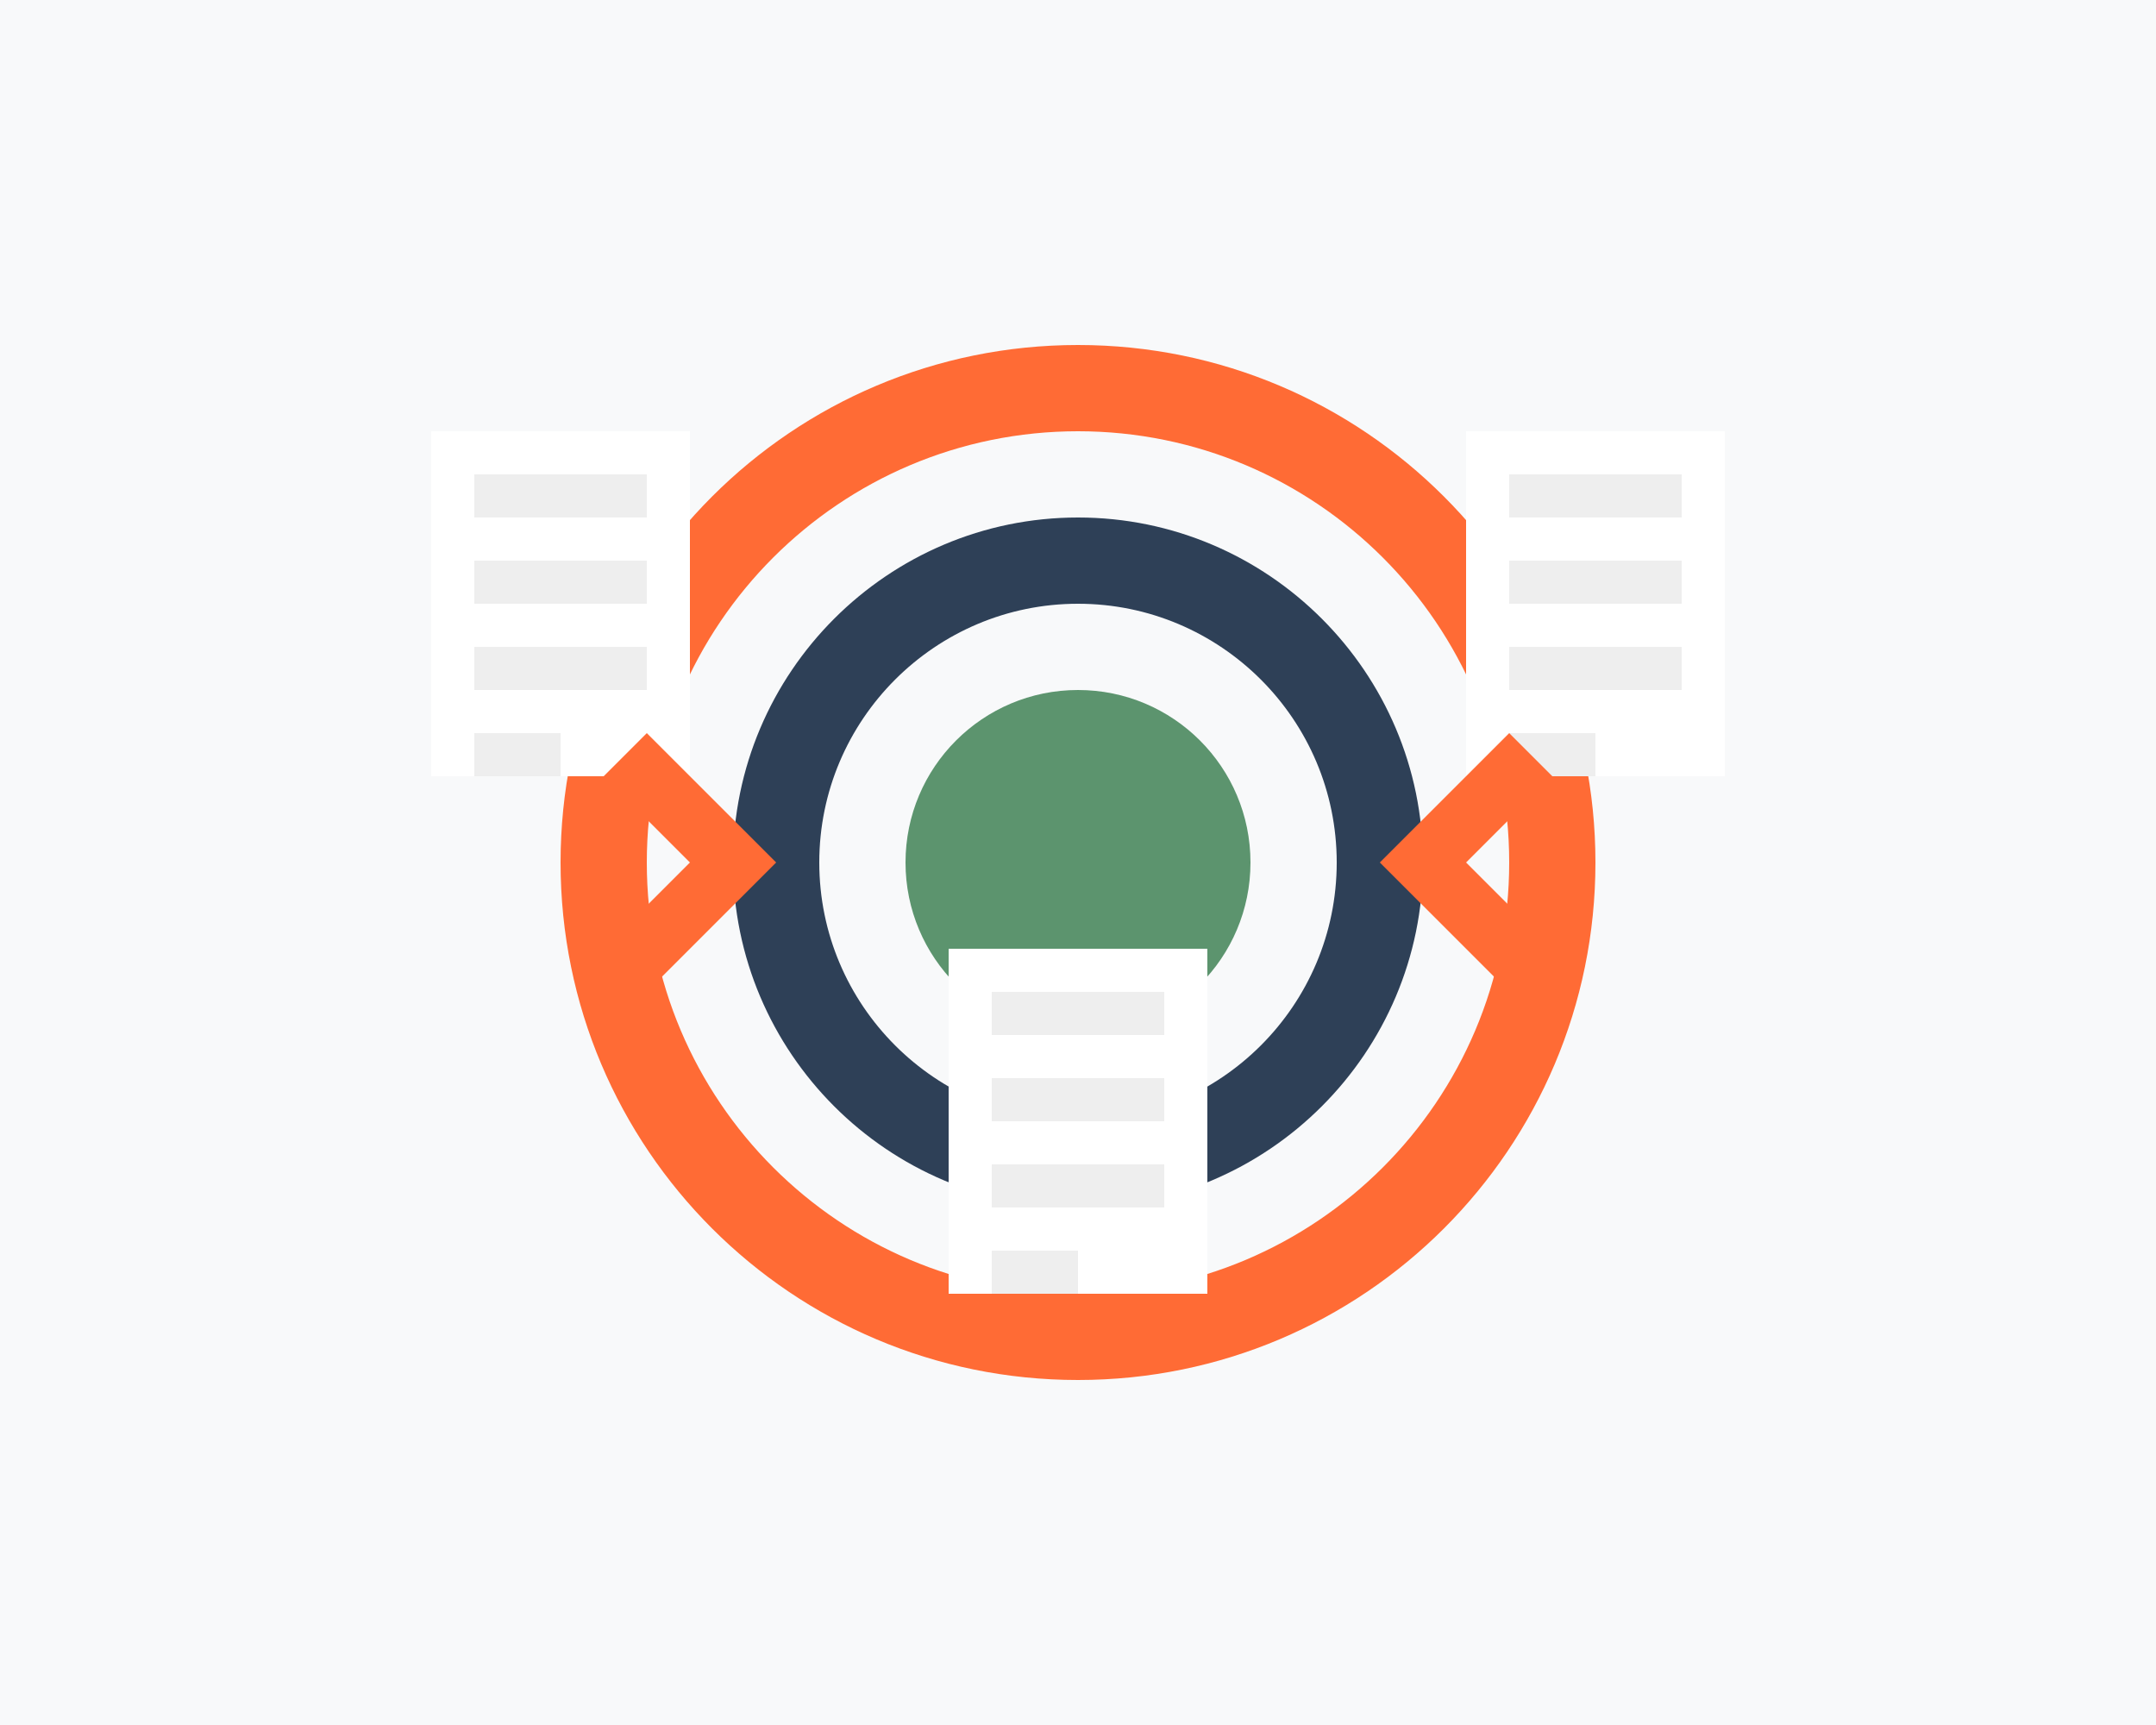
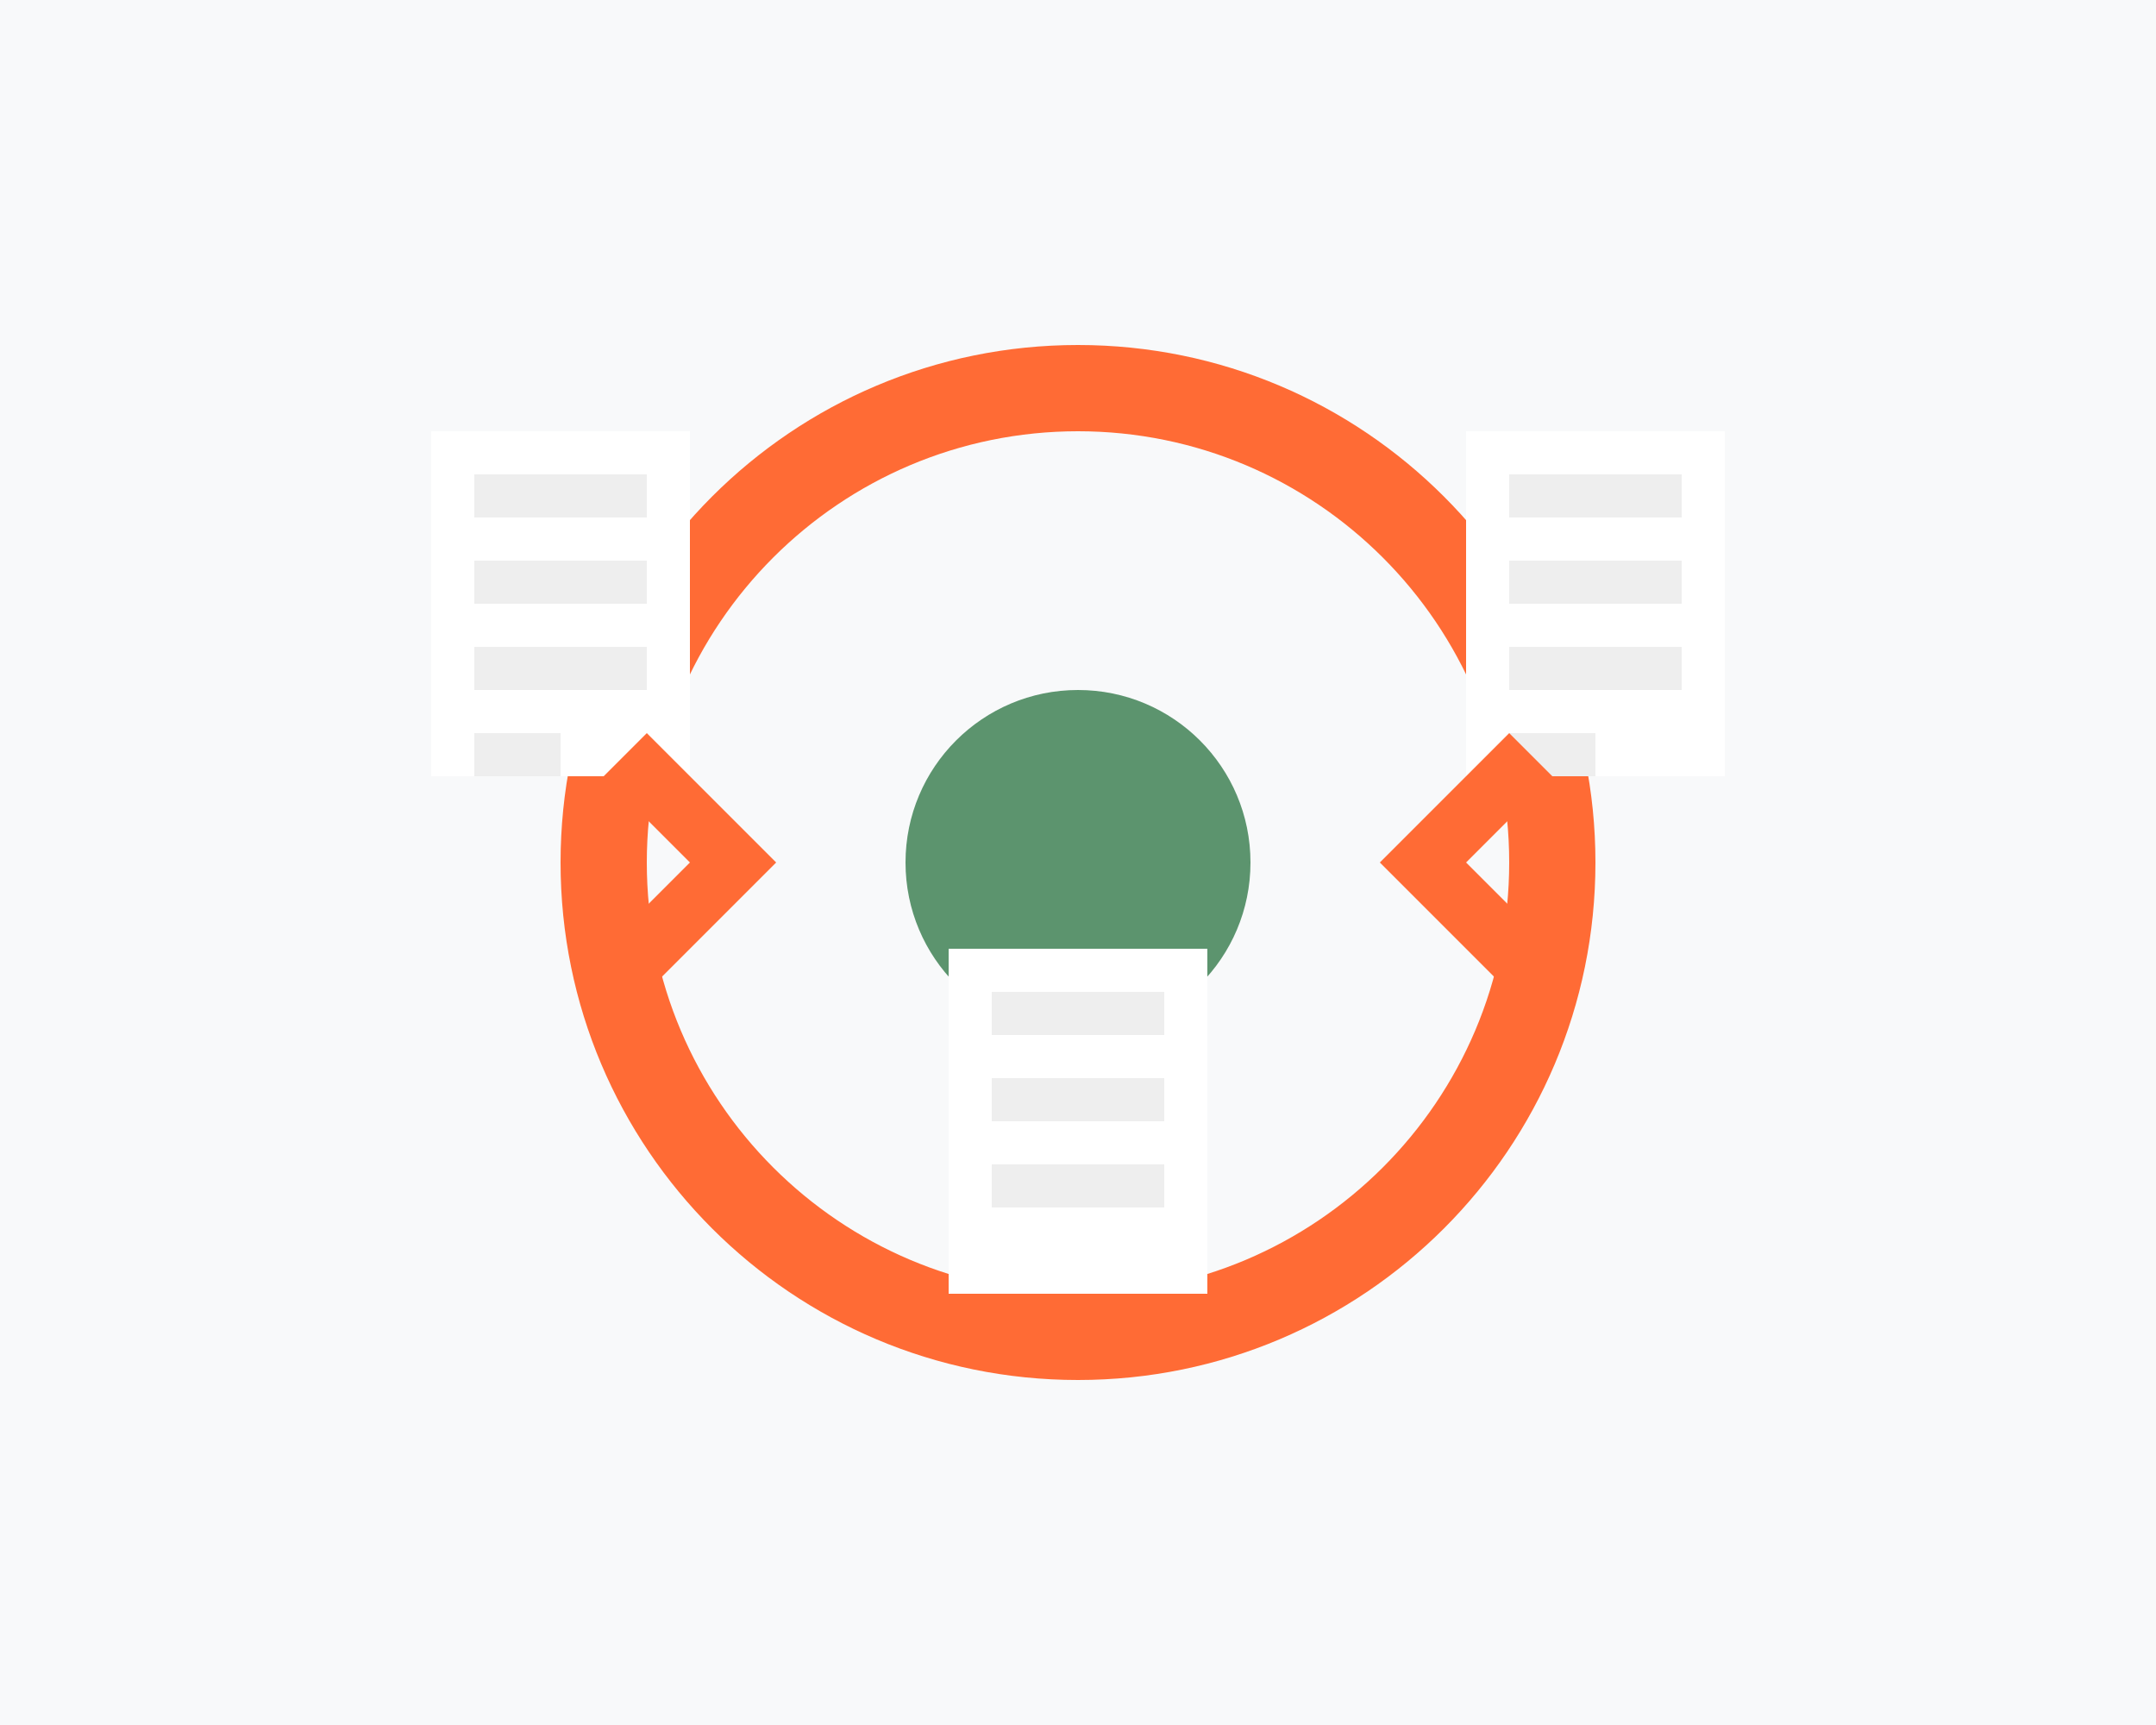
<svg xmlns="http://www.w3.org/2000/svg" viewBox="0 0 500 400">
  <style>
    .st0{fill:#F8F9FA;}
    .st1{fill:#FF6B35;}
    .st2{fill:#2E4057;}
    .st3{fill:#5C946E;}
    .st4{fill:#FFFFFF;}
    .st5{fill:#EEEEEE;}
  </style>
  <rect class="st0" width="500" height="400" />
  <g>
    <path class="st1" d="M250,80c-66.3,0-120,53.7-120,120s53.7,120,120,120s120-53.7,120-120S316.3,80,250,80z M250,300c-55.2,0-100-44.8-100-100s44.8-100,100-100s100,44.8,100,100S305.2,300,250,300z" />
-     <path class="st2" d="M250,120c-44.1,0-80,35.9-80,80s35.9,80,80,80s80-35.9,80-80S294.1,120,250,120z M250,260c-33.1,0-60-26.9-60-60s26.9-60,60-60s60,26.9,60,60S283.1,260,250,260z" />
    <path class="st3" d="M250,160c-22.1,0-40,17.9-40,40s17.9,40,40,40s40-17.9,40-40S272.1,160,250,160z" />
  </g>
  <g>
    <rect x="100" y="100" class="st4" width="60" height="80" />
    <rect x="110" y="110" class="st5" width="40" height="10" />
    <rect x="110" y="130" class="st5" width="40" height="10" />
    <rect x="110" y="150" class="st5" width="40" height="10" />
    <rect x="110" y="170" class="st5" width="20" height="10" />
  </g>
  <g>
    <rect x="340" y="100" class="st4" width="60" height="80" />
    <rect x="350" y="110" class="st5" width="40" height="10" />
    <rect x="350" y="130" class="st5" width="40" height="10" />
    <rect x="350" y="150" class="st5" width="40" height="10" />
    <rect x="350" y="170" class="st5" width="20" height="10" />
  </g>
  <g>
    <rect x="220" y="220" class="st4" width="60" height="80" />
    <rect x="230" y="230" class="st5" width="40" height="10" />
    <rect x="230" y="250" class="st5" width="40" height="10" />
    <rect x="230" y="270" class="st5" width="40" height="10" />
-     <rect x="230" y="290" class="st5" width="20" height="10" />
  </g>
  <g>
    <path class="st1" d="M180,200l-30-30l-10,10l20,20l-20,20l10,10L180,200z" />
    <path class="st1" d="M320,200l30-30l10,10l-20,20l20,20l-10,10L320,200z" />
  </g>
</svg>